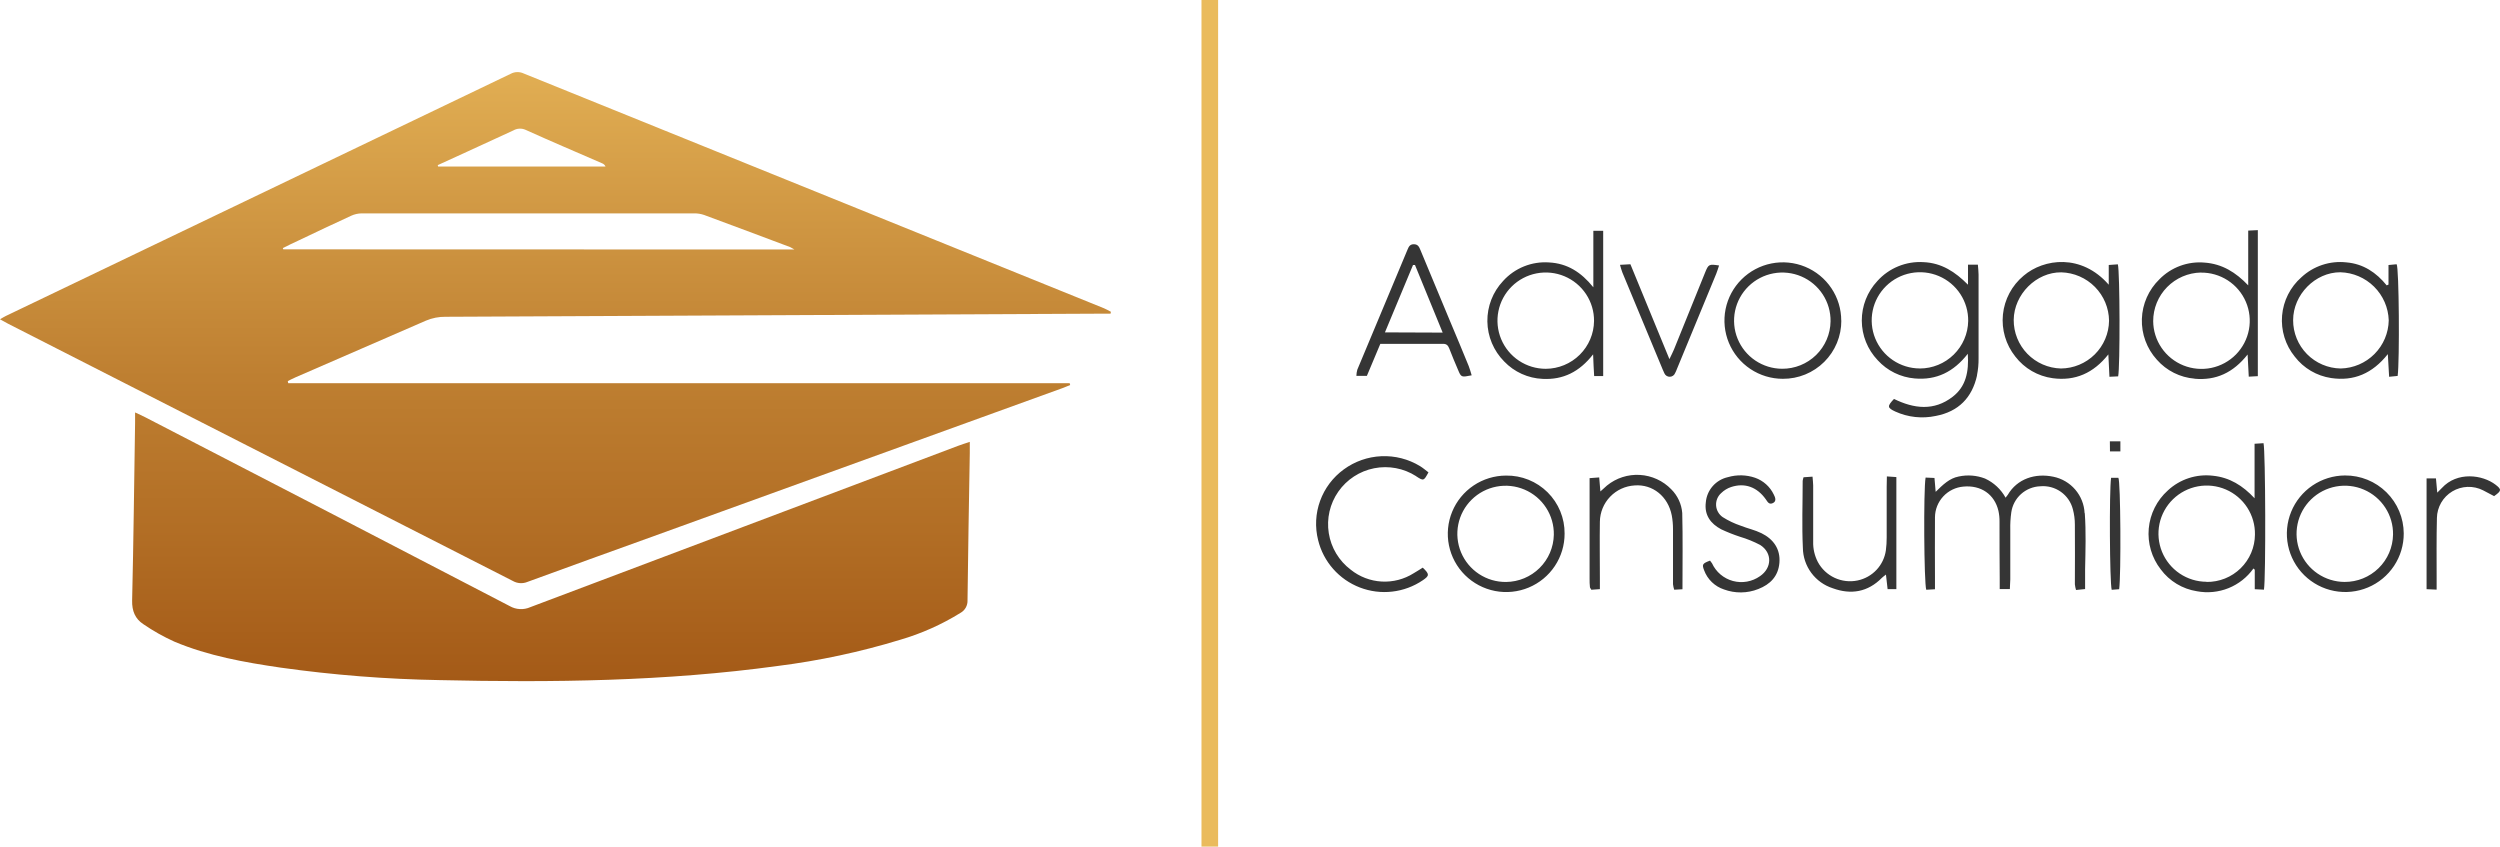
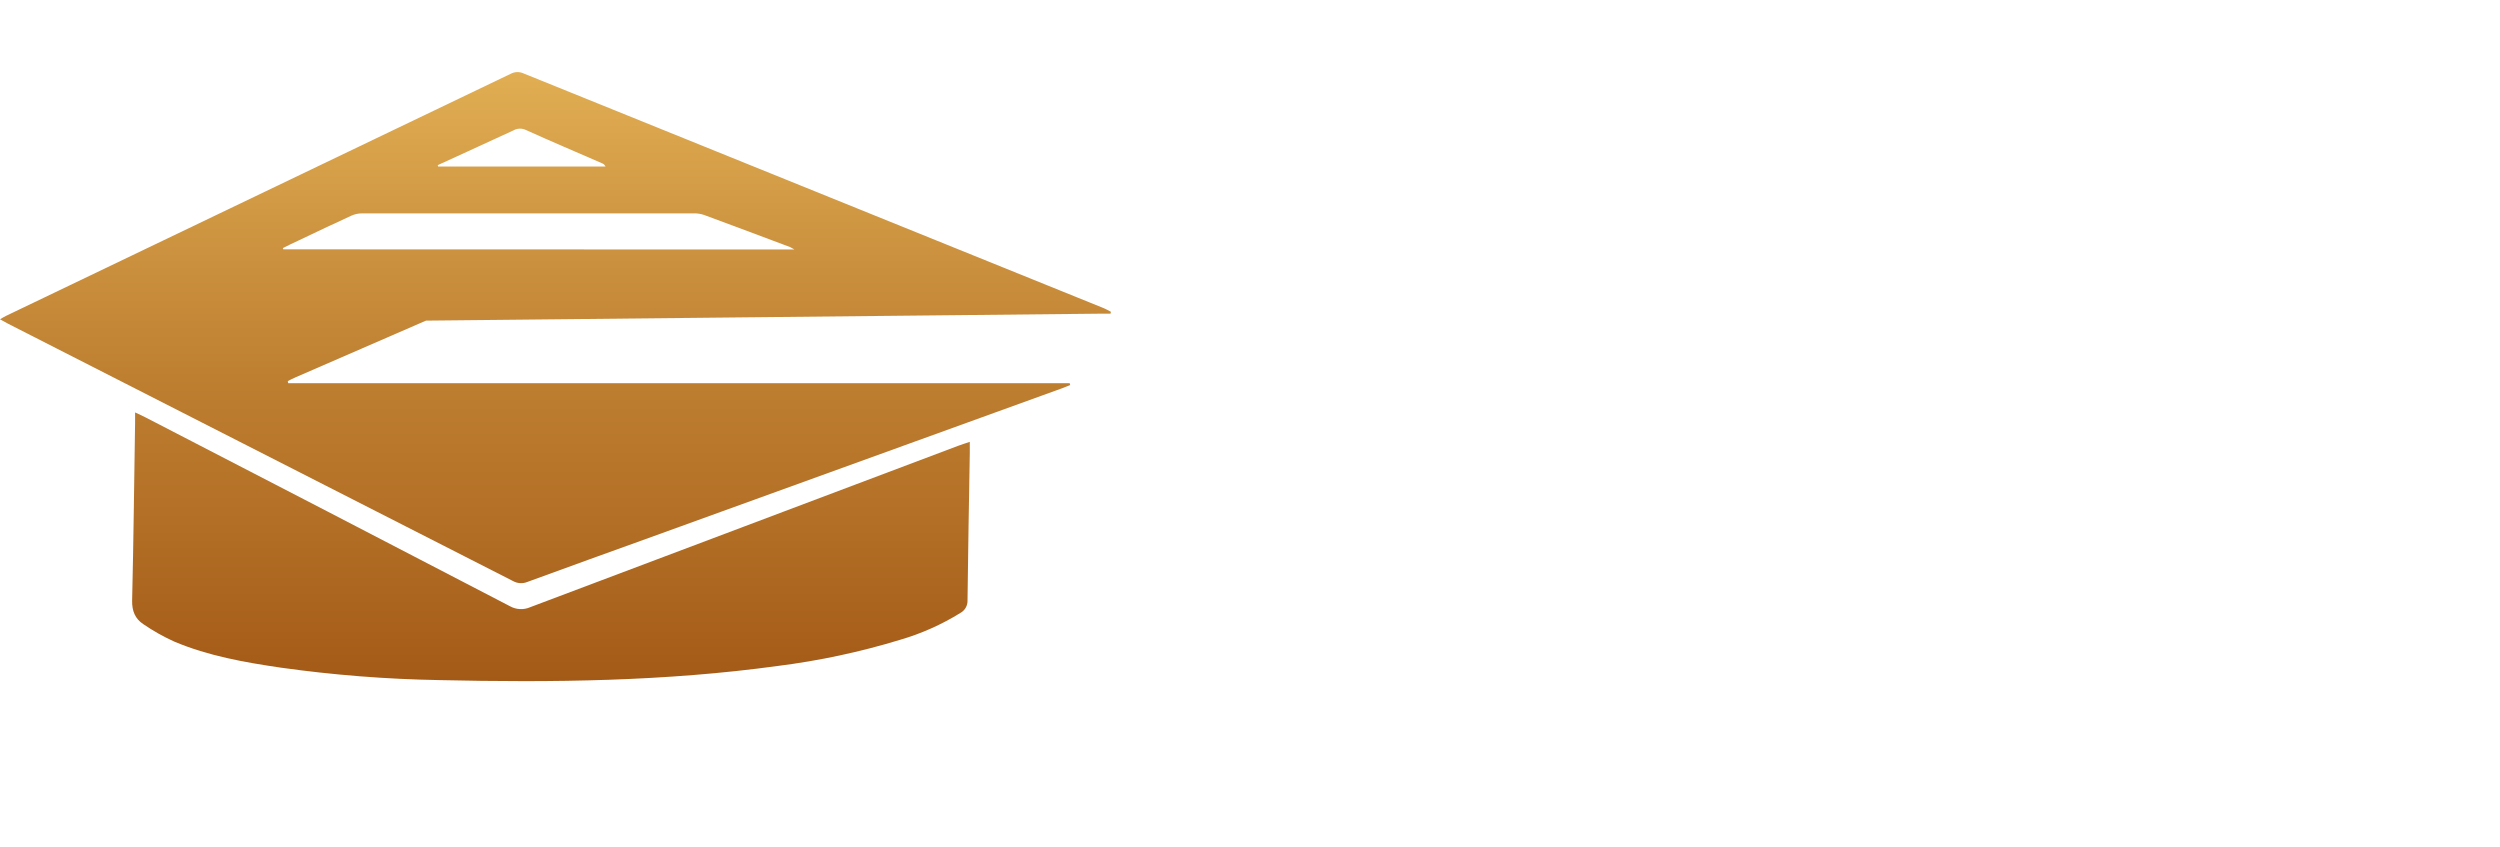
<svg xmlns="http://www.w3.org/2000/svg" width="2705" height="916" viewBox="0 0 2705 916" fill="none">
-   <path d="M1036.87 482.309C882.49 540.523 728.119 598.736 573.763 656.95C570.225 658.522 566.366 659.235 562.5 659.033C558.634 658.831 554.871 657.718 551.516 655.786C420.114 587.454 288.628 519.33 157.059 451.414C153.899 449.793 150.655 448.379 146.164 446.258C146.164 450.999 146.164 454.284 146.164 457.527C145.166 521.645 144.46 585.721 142.963 649.798C142.713 661.066 146.248 669.549 155.063 675.329C165.708 682.632 176.98 688.978 188.746 694.29C225.463 709.716 264.427 716.619 303.556 722.357C360.5 730.369 417.881 734.882 475.378 735.871C597.715 738.657 719.969 737.243 841.516 720.569C886.346 714.925 930.613 705.465 973.834 692.294C996.826 685.591 1018.8 675.8 1039.16 663.187C1041.59 661.853 1043.6 659.865 1044.96 657.447C1046.32 655.029 1046.98 652.278 1046.85 649.507C1047.44 596.408 1048.43 543.267 1049.31 490.168C1049.31 486.634 1049.31 483.099 1049.31 478.11C1044.19 479.814 1040.49 480.937 1036.87 482.309ZM1194.47 333.532C985.144 248.873 775.843 164.186 566.569 79.472C564.372 78.443 561.965 77.941 559.539 78.006C557.113 78.071 554.737 78.701 552.597 79.846C370.547 167.221 188.468 254.556 6.362 341.848C4.491 342.721 2.744 343.886 0 345.466C3.826 347.586 6.321 349.042 8.94 350.372C190.963 443.098 372.945 535.838 554.884 628.592C557.277 629.967 559.955 630.773 562.71 630.946C565.465 631.119 568.223 630.655 570.769 629.589C615.346 613.207 660.048 597.198 704.667 581.064L1149.61 419.938C1152.39 418.94 1155.14 417.692 1157.92 416.57L1157.38 414.657H311.873L311.374 412.328C314.243 410.914 317.071 409.418 319.982 408.17C367.054 387.587 414.043 367.421 460.907 346.921C467.595 344.075 474.804 342.659 482.072 342.763L1190.15 339.395C1193.97 339.395 1197.8 339.395 1201.63 339.395L1202 337.357C1199.5 335.944 1197.01 334.655 1194.47 333.532ZM504.902 164.38C521.784 156.604 538.667 148.912 555.508 141.095C557.493 139.96 559.719 139.312 562.003 139.203C564.287 139.095 566.565 139.529 568.648 140.471C596.176 152.945 623.912 164.671 651.565 176.73C652.365 177.039 653.097 177.503 653.717 178.095C654.338 178.687 654.836 179.396 655.183 180.181H474.047L473.631 178.684L504.902 164.38ZM306.55 269.788L306.01 268.458C311.748 265.63 317.445 262.678 323.184 260.141C342.062 251.16 360.941 242.137 379.944 233.446C383.522 231.804 387.402 230.926 391.338 230.868C511.264 230.868 631.189 230.868 751.115 230.868C754.748 230.825 758.362 231.402 761.802 232.573C792.906 244.049 823.927 255.734 854.989 267.376C856.578 268.143 858.119 269.004 859.605 269.955L306.55 269.788Z" fill="url(#paint0_linear_13_22)" />
-   <path d="M1318 0H1300V916H1318V0Z" fill="#EABB5C" />
-   <path d="M1724.88 406.927H1734.65V249.747H1724V310.852C1710.61 294.258 1695.63 285.049 1676.29 283.97C1666.99 283.29 1657.65 284.741 1649 288.214C1640.35 291.687 1632.61 297.09 1626.37 304.007C1615.22 315.854 1609.11 331.552 1609.33 347.799C1609.55 364.046 1616.07 379.575 1627.54 391.122C1638.44 402.523 1653.35 409.272 1669.14 409.955C1691.27 411.075 1708.86 402.447 1723.75 383.406C1724.13 392.657 1724.38 399.709 1724.88 406.927ZM1672.55 399.045C1662.2 399.053 1652.08 395.995 1643.47 390.258C1634.86 384.521 1628.16 376.364 1624.21 366.823C1620.26 357.281 1619.24 346.784 1621.29 336.665C1623.33 326.545 1628.34 317.258 1635.68 309.982C1643.02 302.706 1652.37 297.769 1662.53 295.798C1672.69 293.827 1683.21 294.909 1692.75 298.909C1702.29 302.909 1710.43 309.645 1716.13 318.263C1721.82 326.881 1724.83 336.993 1724.75 347.315C1724.6 361.045 1719.04 374.164 1709.27 383.842C1699.51 393.52 1686.31 398.981 1672.55 399.045V399.045ZM1905.91 576.925C1898.84 573.441 1890.89 571.781 1883.53 568.836C1876.66 566.527 1870.1 563.407 1863.98 559.544C1861.91 558.119 1860.19 556.245 1858.95 554.062C1857.71 551.88 1856.98 549.445 1856.82 546.941C1856.66 544.438 1857.07 541.93 1858.02 539.608C1858.97 537.286 1860.44 535.209 1862.31 533.534C1865.36 530.536 1869.06 528.279 1873.13 526.938C1887.9 522.126 1901.13 526.938 1910.57 540.213C1912.56 543.033 1914.06 546.311 1918.22 544.361C1922.38 542.411 1920.93 538.346 1919.22 535.069C1917.21 530.87 1914.39 527.108 1910.92 523.997C1907.45 520.886 1903.4 518.488 1899 516.94C1889.51 513.678 1879.23 513.445 1869.59 516.277C1863.19 517.686 1857.42 521.106 1853.11 526.035C1848.8 530.963 1846.2 537.14 1845.68 543.656C1843.97 557.262 1850.88 566.637 1862.31 572.694C1868.9 575.786 1875.66 578.473 1882.57 580.742C1890.17 582.993 1897.52 585.981 1904.54 589.661C1917.85 598.206 1917.31 614.551 1904.29 623.428C1900.1 626.387 1895.31 628.388 1890.26 629.287C1885.21 630.187 1880.02 629.963 1875.06 628.631C1870.11 627.3 1865.51 624.894 1861.59 621.585C1857.68 618.276 1854.54 614.146 1852.41 609.49C1851.77 608.464 1851.05 607.493 1850.25 606.586C1841.93 609.697 1841.43 610.734 1843.85 617.04C1845.64 621.887 1848.5 626.27 1852.22 629.861C1855.95 633.452 1860.43 636.159 1865.35 637.781C1877.33 642.212 1890.54 642.064 1902.41 637.366C1915.35 632.347 1924.13 623.553 1925.33 608.867C1926.54 594.182 1918.89 583.314 1905.91 576.925V576.925ZM1808.36 529.468C1799.4 520.202 1787.27 514.633 1774.38 513.865C1761.49 513.096 1748.78 517.185 1738.77 525.32C1736.61 527.145 1734.61 529.095 1731.62 531.75C1731.16 526.025 1730.78 521.628 1730.33 516.567L1719.93 517.355V626.249C1719.93 629.194 1719.93 632.181 1720.3 635.168C1720.3 635.997 1721.13 636.786 1721.84 638.113L1731.07 637.449V626C1731.07 605.466 1730.74 584.932 1731.07 564.397C1731.23 554.334 1735.19 544.701 1742.18 537.436C1749.16 530.171 1758.64 525.813 1768.72 525.237C1788.23 523.744 1804.87 537.101 1808.86 557.719C1809.76 562.604 1810.21 567.561 1810.19 572.528C1810.19 592.399 1810.19 612.269 1810.19 632.14C1810.44 634.152 1810.87 636.137 1811.48 638.072L1820.43 637.574C1820.43 609.241 1820.88 582.111 1820.18 555.022C1819.41 545.375 1815.22 536.317 1808.36 529.468V529.468ZM1629.49 514.576C1617 514.617 1604.79 518.353 1594.42 525.311C1584.06 532.269 1575.99 542.137 1571.25 553.667C1566.5 565.196 1565.29 577.87 1567.77 590.085C1570.25 602.301 1576.3 613.509 1585.17 622.292C1594.04 631.076 1605.31 637.04 1617.58 639.431C1629.84 641.822 1642.54 640.533 1654.07 635.726C1665.6 630.918 1675.45 622.81 1682.35 612.424C1689.26 602.039 1692.93 589.844 1692.89 577.382C1692.97 569.084 1691.38 560.855 1688.22 553.178C1685.06 545.5 1680.4 538.531 1674.5 532.679C1668.6 526.827 1661.59 522.21 1653.87 519.101C1646.16 515.993 1637.9 514.454 1629.58 514.576H1629.49ZM1629.49 629.692C1619.11 629.781 1608.93 626.778 1600.26 621.068C1591.6 615.357 1584.84 607.199 1580.85 597.636C1576.86 588.073 1575.82 577.54 1577.86 567.384C1579.91 557.229 1584.94 547.912 1592.33 540.627C1599.71 533.341 1609.1 528.417 1619.31 526.485C1629.51 524.553 1640.06 525.7 1649.61 529.78C1659.16 533.86 1667.27 540.687 1672.9 549.389C1678.53 558.09 1681.44 568.27 1681.24 578.626C1680.98 592.161 1675.45 605.062 1665.81 614.595C1656.17 624.128 1643.19 629.544 1629.62 629.692H1629.49ZM2537.15 514.452C2524.65 514.542 2512.46 518.325 2502.11 525.323C2491.77 532.321 2483.74 542.219 2479.03 553.768C2474.33 565.317 2473.16 577.997 2475.68 590.207C2478.2 602.417 2484.29 613.609 2493.18 622.368C2502.07 631.128 2513.37 637.061 2525.65 639.42C2537.92 641.779 2550.62 640.456 2562.14 635.62C2573.66 630.783 2583.49 622.65 2590.37 612.247C2597.26 601.845 2600.9 589.64 2600.84 577.174C2600.81 568.889 2599.14 560.691 2595.93 553.05C2592.72 545.409 2588.02 538.476 2582.12 532.648C2576.21 526.82 2569.21 522.213 2561.52 519.09C2553.82 515.968 2545.58 514.391 2537.28 514.452H2537.15ZM2536.69 629.651C2526.35 629.575 2516.26 626.437 2507.71 620.634C2499.16 614.831 2492.53 606.626 2488.66 597.058C2484.79 587.491 2483.86 576.993 2485.98 566.897C2488.11 556.801 2493.19 547.562 2500.59 540.353C2507.99 533.143 2517.37 528.289 2527.54 526.405C2537.71 524.521 2548.21 525.692 2557.71 529.771C2567.22 533.849 2575.29 540.65 2580.91 549.312C2586.53 557.973 2589.44 568.104 2589.27 578.419C2589.06 592.129 2583.44 605.202 2573.61 614.796C2563.79 624.39 2550.57 629.729 2536.82 629.651H2536.69ZM2374.46 409.789C2397.59 411.863 2416.27 403.401 2431.91 383.572C2432.41 392.864 2432.74 399.916 2433.16 407.549L2442.97 407.01V249L2432.57 249.498V308.777C2419.1 294.59 2404.29 285.505 2385.36 284.136C2376.39 283.342 2367.36 284.545 2358.91 287.659C2350.47 290.772 2342.82 295.719 2336.53 302.14C2324.84 313.474 2318.01 328.892 2317.5 345.144C2316.99 361.396 2322.83 377.211 2333.78 389.255C2344.21 401.089 2358.84 408.422 2374.59 409.706L2374.46 409.789ZM2381.24 294.963C2391.59 294.816 2401.75 297.735 2410.43 303.352C2419.11 308.968 2425.92 317.028 2430 326.511C2434.08 335.993 2435.25 346.47 2433.35 356.614C2431.45 366.758 2426.58 376.112 2419.35 383.489C2412.11 390.867 2402.84 395.936 2392.72 398.054C2382.59 400.173 2372.06 399.245 2362.46 395.388C2352.86 391.531 2344.63 384.919 2338.81 376.39C2332.98 367.861 2329.83 357.8 2329.75 347.481C2329.73 333.719 2335.13 320.501 2344.78 310.666C2354.44 300.83 2367.57 295.163 2381.37 294.881L2381.24 294.963ZM1532.16 515.24C1540.47 520.674 1540.47 520.425 1545.59 511.091C1542.64 508.893 1539.68 506.279 1536.4 504.288C1523.85 496.687 1509.32 492.973 1494.65 493.615C1479.98 494.258 1465.83 499.228 1453.99 507.897C1442.24 516.436 1433.31 528.286 1428.36 541.925C1423.4 555.564 1422.66 570.368 1426.21 584.434C1429.03 595.983 1434.62 606.678 1442.5 615.604C1450.37 624.53 1460.3 631.422 1471.43 635.69C1482.55 639.958 1494.55 641.476 1506.39 640.114C1518.24 638.751 1529.57 634.549 1539.43 627.867C1546.84 622.847 1546.8 621.271 1539.43 614.177C1536.27 616.127 1532.99 618.326 1529.62 620.234C1519.3 626.765 1507.19 629.912 1494.98 629.235C1482.78 628.558 1471.09 624.091 1461.56 616.459C1448.79 606.84 1440.25 592.66 1437.74 576.896C1435.22 561.132 1438.93 545.01 1448.08 531.913C1457.23 518.817 1471.11 509.764 1486.81 506.655C1502.51 503.546 1518.81 506.623 1532.28 515.24H1532.16ZM2700.25 524.49C2686.11 513.622 2658.66 509.888 2642.02 528.099C2640.77 529.468 2639.44 530.713 2637.11 533.036C2636.57 527.104 2636.15 522.707 2635.7 517.646H2625.55V637.491L2636.44 637.989V626C2636.44 604.138 2636.19 582.318 2636.74 560.498C2636.83 554.687 2638.41 548.995 2641.31 543.958C2644.22 538.921 2648.37 534.704 2653.36 531.705C2658.35 528.706 2664.03 527.022 2669.85 526.812C2675.67 526.602 2681.46 527.873 2686.65 530.506L2698.63 536.811C2706.79 531.003 2706.87 529.676 2700.25 524.49ZM1577.54 400.041C1580.99 408.337 1581.07 408.337 1592.35 406.097C1591.27 402.654 1590.43 399.252 1589.14 396.058C1582.36 379.465 1575.46 362.872 1568.55 346.527C1557.99 321.139 1547.42 295.765 1536.86 270.405C1535.57 267.336 1534.36 264.39 1530.03 264.266C1525.71 264.141 1524.33 266.713 1523 269.949C1504.87 313.368 1486.73 356.732 1468.59 400.041C1468 402.22 1467.66 404.462 1467.6 406.719H1478.95C1483.9 394.98 1488.6 383.696 1493.51 372.039C1516.56 372.039 1539.27 372.039 1561.65 372.039C1565.35 372.039 1566.89 374.031 1568.1 377.059C1571.09 384.816 1574.29 392.491 1577.54 400.041ZM1498.5 359.636L1528.87 286.75H1531.03C1540.89 310.852 1550.79 334.953 1560.98 359.885L1498.5 359.636ZM1799.25 400.29C1799.7 401.546 1800.24 402.766 1800.88 403.94C1801.38 405.073 1802.21 406.032 1803.26 406.695C1804.31 407.358 1805.53 407.695 1806.78 407.664C1808.02 407.633 1809.22 407.235 1810.24 406.52C1811.25 405.806 1812.03 404.807 1812.48 403.65C1813.26 402.193 1813.92 400.682 1814.48 399.128C1828.65 364.807 1842.81 330.515 1856.95 296.249C1858.07 293.595 1858.82 290.774 1860.03 287.248C1849.04 285.588 1848.59 285.837 1844.84 295.088C1833.75 322.743 1822.56 350.399 1811.27 378.054C1810.07 381 1808.57 383.779 1806.32 388.591L1764.1 285.92L1752.83 286.542C1753.87 289.944 1754.41 292.474 1755.41 294.839C1770.02 330.017 1784.64 365.181 1799.25 400.331V400.29ZM1992.22 346.859C1992.22 334.396 1988.52 322.213 1981.57 311.851C1974.63 301.488 1964.76 293.412 1953.22 288.643C1941.67 283.873 1928.97 282.625 1916.71 285.057C1904.45 287.488 1893.19 293.49 1884.36 302.302C1875.52 311.115 1869.5 322.342 1867.06 334.566C1864.63 346.789 1865.88 359.459 1870.66 370.973C1875.44 382.487 1883.54 392.329 1893.93 399.253C1904.32 406.176 1916.54 409.872 1929.04 409.872C1937.35 409.922 1945.59 408.327 1953.28 405.182C1960.97 402.036 1967.96 397.402 1973.84 391.546C1979.73 385.69 1984.39 378.73 1987.56 371.067C1990.73 363.403 1992.34 355.19 1992.31 346.901L1992.22 346.859ZM1928.21 399.004C1917.86 398.953 1907.76 395.837 1899.19 390.051C1890.62 384.265 1883.97 376.07 1880.08 366.507C1876.19 356.944 1875.24 346.444 1877.35 336.34C1879.46 326.237 1884.53 316.986 1891.92 309.763C1899.31 302.539 1908.68 297.669 1918.85 295.77C1929.03 293.871 1939.53 295.03 1949.04 299.098C1958.55 303.167 1966.64 309.962 1972.26 318.621C1977.89 327.28 1980.82 337.412 1980.66 347.73C1980.46 361.447 1974.84 374.532 1965.02 384.134C1955.19 393.737 1941.96 399.082 1928.21 399.004V399.004ZM2284.2 516.982C2282.12 530.298 2282.66 630.563 2284.86 638.155L2292.93 637.532C2295.1 622.35 2294.51 519.844 2292.06 516.982H2284.2ZM2282.99 488.441H2294.26V477.531H2282.87L2282.99 488.441ZM2439.44 480.145V539.134C2426.67 525.362 2412.36 516.567 2394.35 514.742C2385.56 513.698 2376.65 514.579 2368.23 517.323C2359.82 520.067 2352.11 524.608 2345.64 530.63C2333.77 541.272 2326.38 555.998 2324.95 571.85C2323.52 587.702 2328.16 603.505 2337.94 616.086C2347.37 628.789 2361.43 637.283 2377.08 639.731C2388.57 641.897 2400.44 640.726 2411.28 636.358C2422.12 631.99 2431.48 624.607 2438.23 615.09L2439.65 616.417V637.532L2449.59 638.03C2451.71 626.249 2451.29 487.57 2449.13 479.523L2439.44 480.145ZM2387.48 629.485C2377.12 629.45 2367.01 626.342 2358.42 620.556C2349.84 614.77 2343.18 606.568 2339.28 596.994C2335.39 587.421 2334.44 576.908 2336.55 566.794C2338.67 556.679 2343.75 547.422 2351.16 540.199C2358.57 532.976 2367.96 528.114 2378.15 526.233C2388.34 524.351 2398.86 525.535 2408.37 529.633C2417.88 533.731 2425.95 540.559 2431.56 549.246C2437.16 557.934 2440.05 568.089 2439.85 578.419C2439.81 585.218 2438.42 591.942 2435.76 598.204C2433.1 604.465 2429.23 610.14 2424.36 614.901C2419.49 619.663 2413.73 623.418 2407.4 625.949C2401.07 628.48 2394.3 629.738 2387.48 629.651V629.485ZM2291.52 286.003L2281.66 286.708V308.072C2252.17 274.222 2211.4 279.698 2189.56 298.324C2176.9 308.843 2168.86 323.889 2167.18 340.241C2165.51 356.593 2170.31 372.951 2180.58 385.812C2190.42 398.616 2204.94 407.025 2220.97 409.208C2245.18 412.486 2265.14 403.816 2281.24 383.447C2281.7 392.905 2282.03 400.041 2282.41 407.674L2291.85 407.217C2293.97 397.178 2293.76 294.217 2291.52 286.003ZM2229.91 398.713C2216.19 398.355 2203.15 392.646 2193.6 382.812C2184.05 372.978 2178.75 359.802 2178.83 346.112C2179.16 318.402 2203.25 294.383 2230.33 294.673C2244.06 295.048 2257.12 300.715 2266.75 310.484C2276.38 320.254 2281.85 333.366 2281.99 347.066C2281.81 360.757 2276.25 373.831 2266.52 383.485C2256.78 393.139 2243.64 398.606 2229.91 398.713V398.713ZM2522.3 409.042C2546.72 412.652 2566.89 404.272 2583.62 383.157C2584.2 392.864 2584.57 399.75 2585.03 407.674L2594.26 406.761C2596.47 390.831 2595.8 289.073 2593.14 285.92L2584.36 286.75V307.906L2582.41 308.777C2571.05 294.798 2557.12 285.464 2538.77 283.887C2529.99 282.918 2521.11 283.85 2512.72 286.621C2504.34 289.392 2496.65 293.935 2490.19 299.941C2478.08 310.56 2470.56 325.441 2469.21 341.465C2467.86 357.489 2472.79 373.411 2482.95 385.895C2492.56 398.408 2506.67 406.707 2522.3 409.042V409.042ZM2532.24 294.59C2545.97 294.954 2559.05 300.539 2568.78 310.203C2578.52 319.866 2584.18 332.876 2584.61 346.569C2584.38 360.276 2578.84 373.361 2569.14 383.082C2559.45 392.802 2546.36 398.404 2532.62 398.713C2518.87 398.495 2505.75 392.882 2496.12 383.091C2486.49 373.3 2481.12 360.118 2481.16 346.403C2481.2 318.775 2505.04 294.549 2532.24 294.59V294.59ZM2041.39 526.897C2041.39 545.149 2041.39 563.36 2041.39 581.571C2041.41 586.204 2041.12 590.833 2040.52 595.427C2039.41 603.357 2035.87 610.75 2030.38 616.595C2024.89 622.439 2017.72 626.449 2009.86 628.074C2001.49 629.815 1992.78 628.804 1985.03 625.191C1977.28 621.579 1970.92 615.561 1966.89 608.038C1963.37 601.24 1961.63 593.66 1961.86 586.01C1961.86 565.808 1961.86 545.605 1961.86 525.362C1961.86 522.499 1961.44 519.678 1961.15 515.737L1951.42 516.401C1951.01 517.647 1950.7 518.923 1950.5 520.218C1950.5 544.402 1949.54 568.629 1950.71 592.772C1950.82 602.524 1954.01 611.992 1959.82 619.839C1965.63 627.685 1973.76 633.512 1983.07 636.495C2002.79 643.713 2021.01 640.644 2036.19 625.253C2037.23 624.216 2038.52 623.345 2040.6 621.686L2042.39 637.449H2051.87V516.194L2041.6 515.489L2041.39 526.897ZM2255.54 555.271C2255.11 545.879 2251.55 536.899 2245.42 529.753C2239.3 522.607 2230.95 517.704 2221.72 515.82C2202.04 511.672 2182.57 518.061 2172.42 535.401C2171.69 536.477 2170.9 537.515 2170.05 538.512C2165.05 529.389 2157.23 522.116 2147.76 517.77C2138.7 514.3 2128.83 513.536 2119.35 515.572C2109.28 517.48 2102.21 524.49 2094.39 532.165C2093.89 526.15 2093.51 521.96 2093.1 517.148L2083.49 516.733C2081.12 530.34 2081.78 630.812 2084.2 638.113L2093.64 637.574V626.29C2093.64 604.097 2093.43 581.862 2093.64 559.668C2093.7 551.293 2096.91 543.245 2102.62 537.105C2108.33 530.964 2116.13 527.175 2124.5 526.482C2143.39 524.739 2158.11 534.778 2162.32 552.824C2163.16 556.706 2163.55 560.674 2163.48 564.646C2163.48 585.18 2163.48 605.756 2163.69 626.29C2163.69 629.858 2163.69 633.426 2163.69 637.366H2174.67C2174.67 633.218 2175.13 630.148 2175.13 626.913C2175.13 609.033 2175.13 591.113 2175.13 573.233C2174.97 566.936 2175.33 560.637 2176.21 554.4C2177.28 546.768 2181.01 539.754 2186.74 534.589C2192.48 529.424 2199.85 526.436 2207.57 526.15C2215.46 525.433 2223.35 527.546 2229.81 532.108C2236.28 536.671 2240.9 543.383 2242.85 551.04C2244.29 556.454 2245.02 562.032 2245.01 567.633C2245.26 589.163 2245.01 610.693 2245.01 632.223C2245.24 634.302 2245.66 636.357 2246.26 638.362L2256.08 637.366C2256.08 629.775 2256.08 622.847 2256.08 615.961C2256.49 595.676 2257.16 575.432 2255.74 555.313L2255.54 555.271ZM2139.06 406.222C2140.31 400.051 2140.9 393.765 2140.81 387.471C2140.81 357.354 2140.81 327.196 2140.81 297.079C2140.81 293.553 2140.31 290.068 2140.06 286.376H2129.37V308.072C2115.52 294.092 2100.75 284.468 2081.2 283.639C2071.87 283.062 2062.53 284.603 2053.89 288.145C2045.24 291.687 2037.51 297.139 2031.28 304.09C2020.41 315.737 2014.39 331.08 2014.46 346.995C2014.53 362.91 2020.68 378.201 2031.66 389.753C2042.06 401.174 2056.42 408.231 2071.84 409.499C2095.09 411.49 2113.73 402.571 2129.16 382.784C2130.45 402.322 2127.12 418.21 2112.86 429.245C2092.56 445.008 2070.8 442.188 2049.3 431.651C2041.81 439.574 2041.93 441.192 2050.63 445.257C2064.38 451.538 2079.81 453.212 2094.6 450.028C2119.1 445.34 2133.82 430.282 2139.15 406.263L2139.06 406.222ZM2077.12 398.672C2066.78 398.622 2056.69 395.509 2048.12 389.729C2039.56 383.948 2032.9 375.761 2029.01 366.205C2025.12 356.649 2024.16 346.155 2026.26 336.055C2028.35 325.955 2033.41 316.704 2040.79 309.475C2048.17 302.246 2057.53 297.366 2067.69 295.453C2077.86 293.54 2088.36 294.68 2097.87 298.73C2107.39 302.779 2115.48 309.555 2121.12 318.198C2126.77 326.84 2129.71 336.96 2129.58 347.274C2129.36 360.985 2123.75 374.061 2113.95 383.684C2104.15 393.306 2090.96 398.704 2077.21 398.713L2077.12 398.672Z" fill="#353535" />
+   <path d="M1036.87 482.309C882.49 540.523 728.119 598.736 573.763 656.95C570.225 658.522 566.366 659.235 562.5 659.033C558.634 658.831 554.871 657.718 551.516 655.786C420.114 587.454 288.628 519.33 157.059 451.414C153.899 449.793 150.655 448.379 146.164 446.258C146.164 450.999 146.164 454.284 146.164 457.527C145.166 521.645 144.46 585.721 142.963 649.798C142.713 661.066 146.248 669.549 155.063 675.329C165.708 682.632 176.98 688.978 188.746 694.29C225.463 709.716 264.427 716.619 303.556 722.357C360.5 730.369 417.881 734.882 475.378 735.871C597.715 738.657 719.969 737.243 841.516 720.569C886.346 714.925 930.613 705.465 973.834 692.294C996.826 685.591 1018.8 675.8 1039.16 663.187C1041.59 661.853 1043.6 659.865 1044.96 657.447C1046.32 655.029 1046.98 652.278 1046.85 649.507C1047.44 596.408 1048.43 543.267 1049.31 490.168C1049.31 486.634 1049.31 483.099 1049.31 478.11C1044.19 479.814 1040.49 480.937 1036.87 482.309ZM1194.47 333.532C985.144 248.873 775.843 164.186 566.569 79.472C564.372 78.443 561.965 77.941 559.539 78.006C557.113 78.071 554.737 78.701 552.597 79.846C370.547 167.221 188.468 254.556 6.362 341.848C4.491 342.721 2.744 343.886 0 345.466C3.826 347.586 6.321 349.042 8.94 350.372C190.963 443.098 372.945 535.838 554.884 628.592C557.277 629.967 559.955 630.773 562.71 630.946C565.465 631.119 568.223 630.655 570.769 629.589C615.346 613.207 660.048 597.198 704.667 581.064L1149.61 419.938C1152.39 418.94 1155.14 417.692 1157.92 416.57L1157.38 414.657H311.873L311.374 412.328C314.243 410.914 317.071 409.418 319.982 408.17C367.054 387.587 414.043 367.421 460.907 346.921L1190.15 339.395C1193.97 339.395 1197.8 339.395 1201.63 339.395L1202 337.357C1199.5 335.944 1197.01 334.655 1194.47 333.532ZM504.902 164.38C521.784 156.604 538.667 148.912 555.508 141.095C557.493 139.96 559.719 139.312 562.003 139.203C564.287 139.095 566.565 139.529 568.648 140.471C596.176 152.945 623.912 164.671 651.565 176.73C652.365 177.039 653.097 177.503 653.717 178.095C654.338 178.687 654.836 179.396 655.183 180.181H474.047L473.631 178.684L504.902 164.38ZM306.55 269.788L306.01 268.458C311.748 265.63 317.445 262.678 323.184 260.141C342.062 251.16 360.941 242.137 379.944 233.446C383.522 231.804 387.402 230.926 391.338 230.868C511.264 230.868 631.189 230.868 751.115 230.868C754.748 230.825 758.362 231.402 761.802 232.573C792.906 244.049 823.927 255.734 854.989 267.376C856.578 268.143 858.119 269.004 859.605 269.955L306.55 269.788Z" fill="url(#paint0_linear_13_22)" />
  <defs>
    <linearGradient id="paint0_linear_13_22" x1="601" y1="78" x2="601" y2="737" gradientUnits="userSpaceOnUse">
      <stop stop-color="#E1AE53" />
      <stop offset="0.251" stop-color="#CF9642" />
      <stop offset="0.501" stop-color="#BE7F31" />
      <stop offset="0.751" stop-color="#B26E25" />
      <stop offset="1" stop-color="#A45A17" />
    </linearGradient>
  </defs>
</svg>